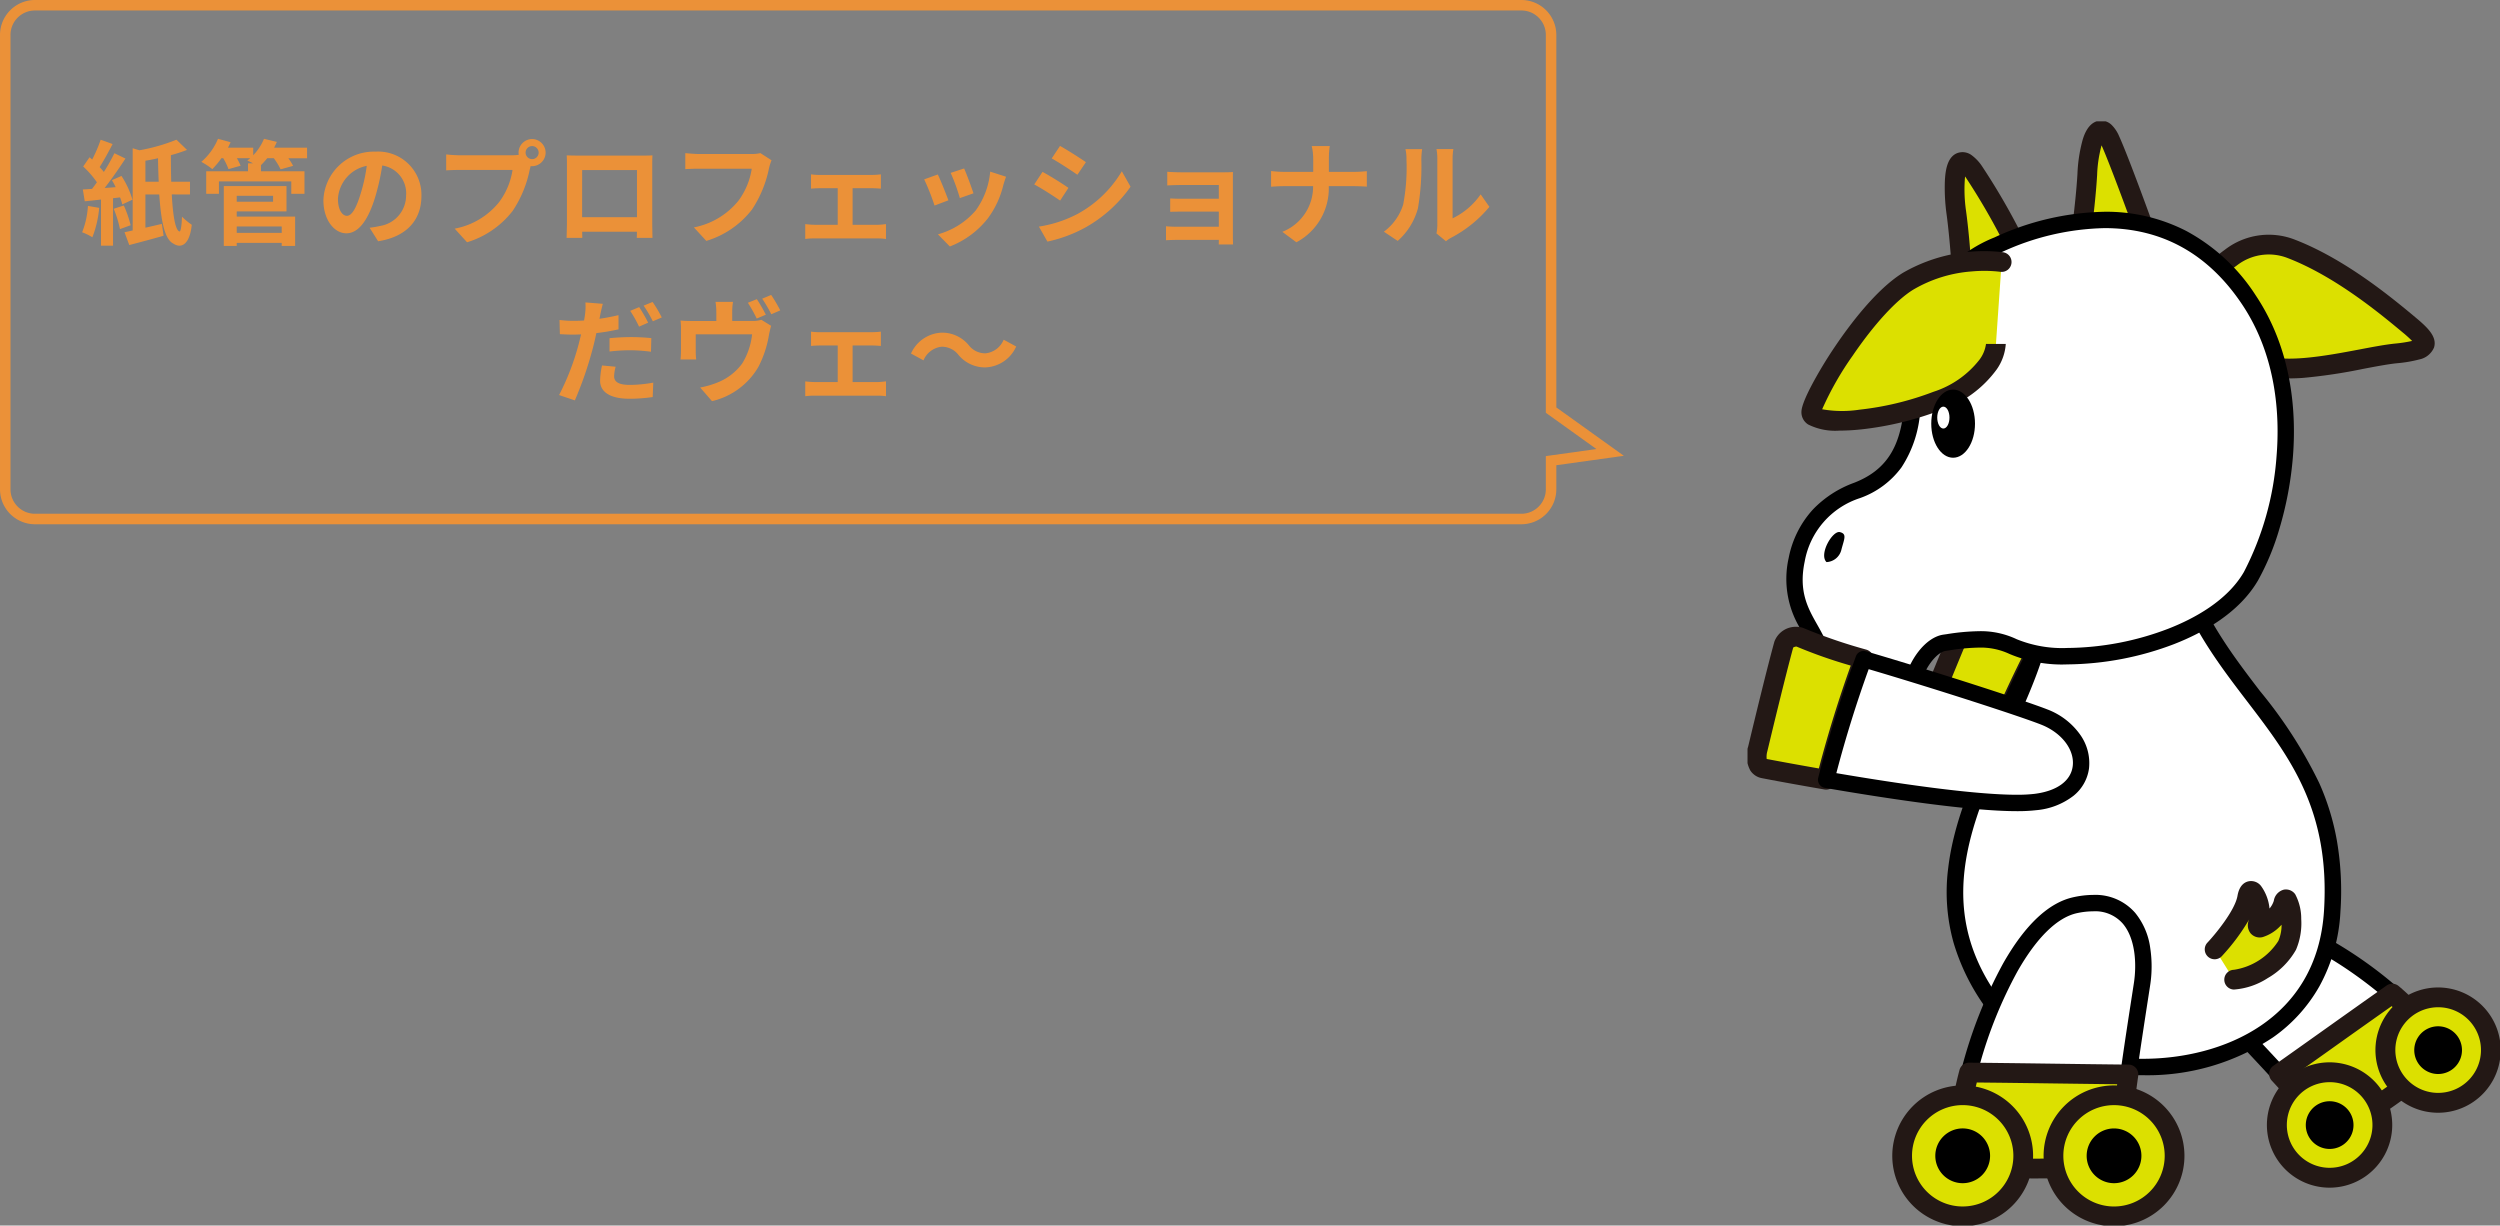
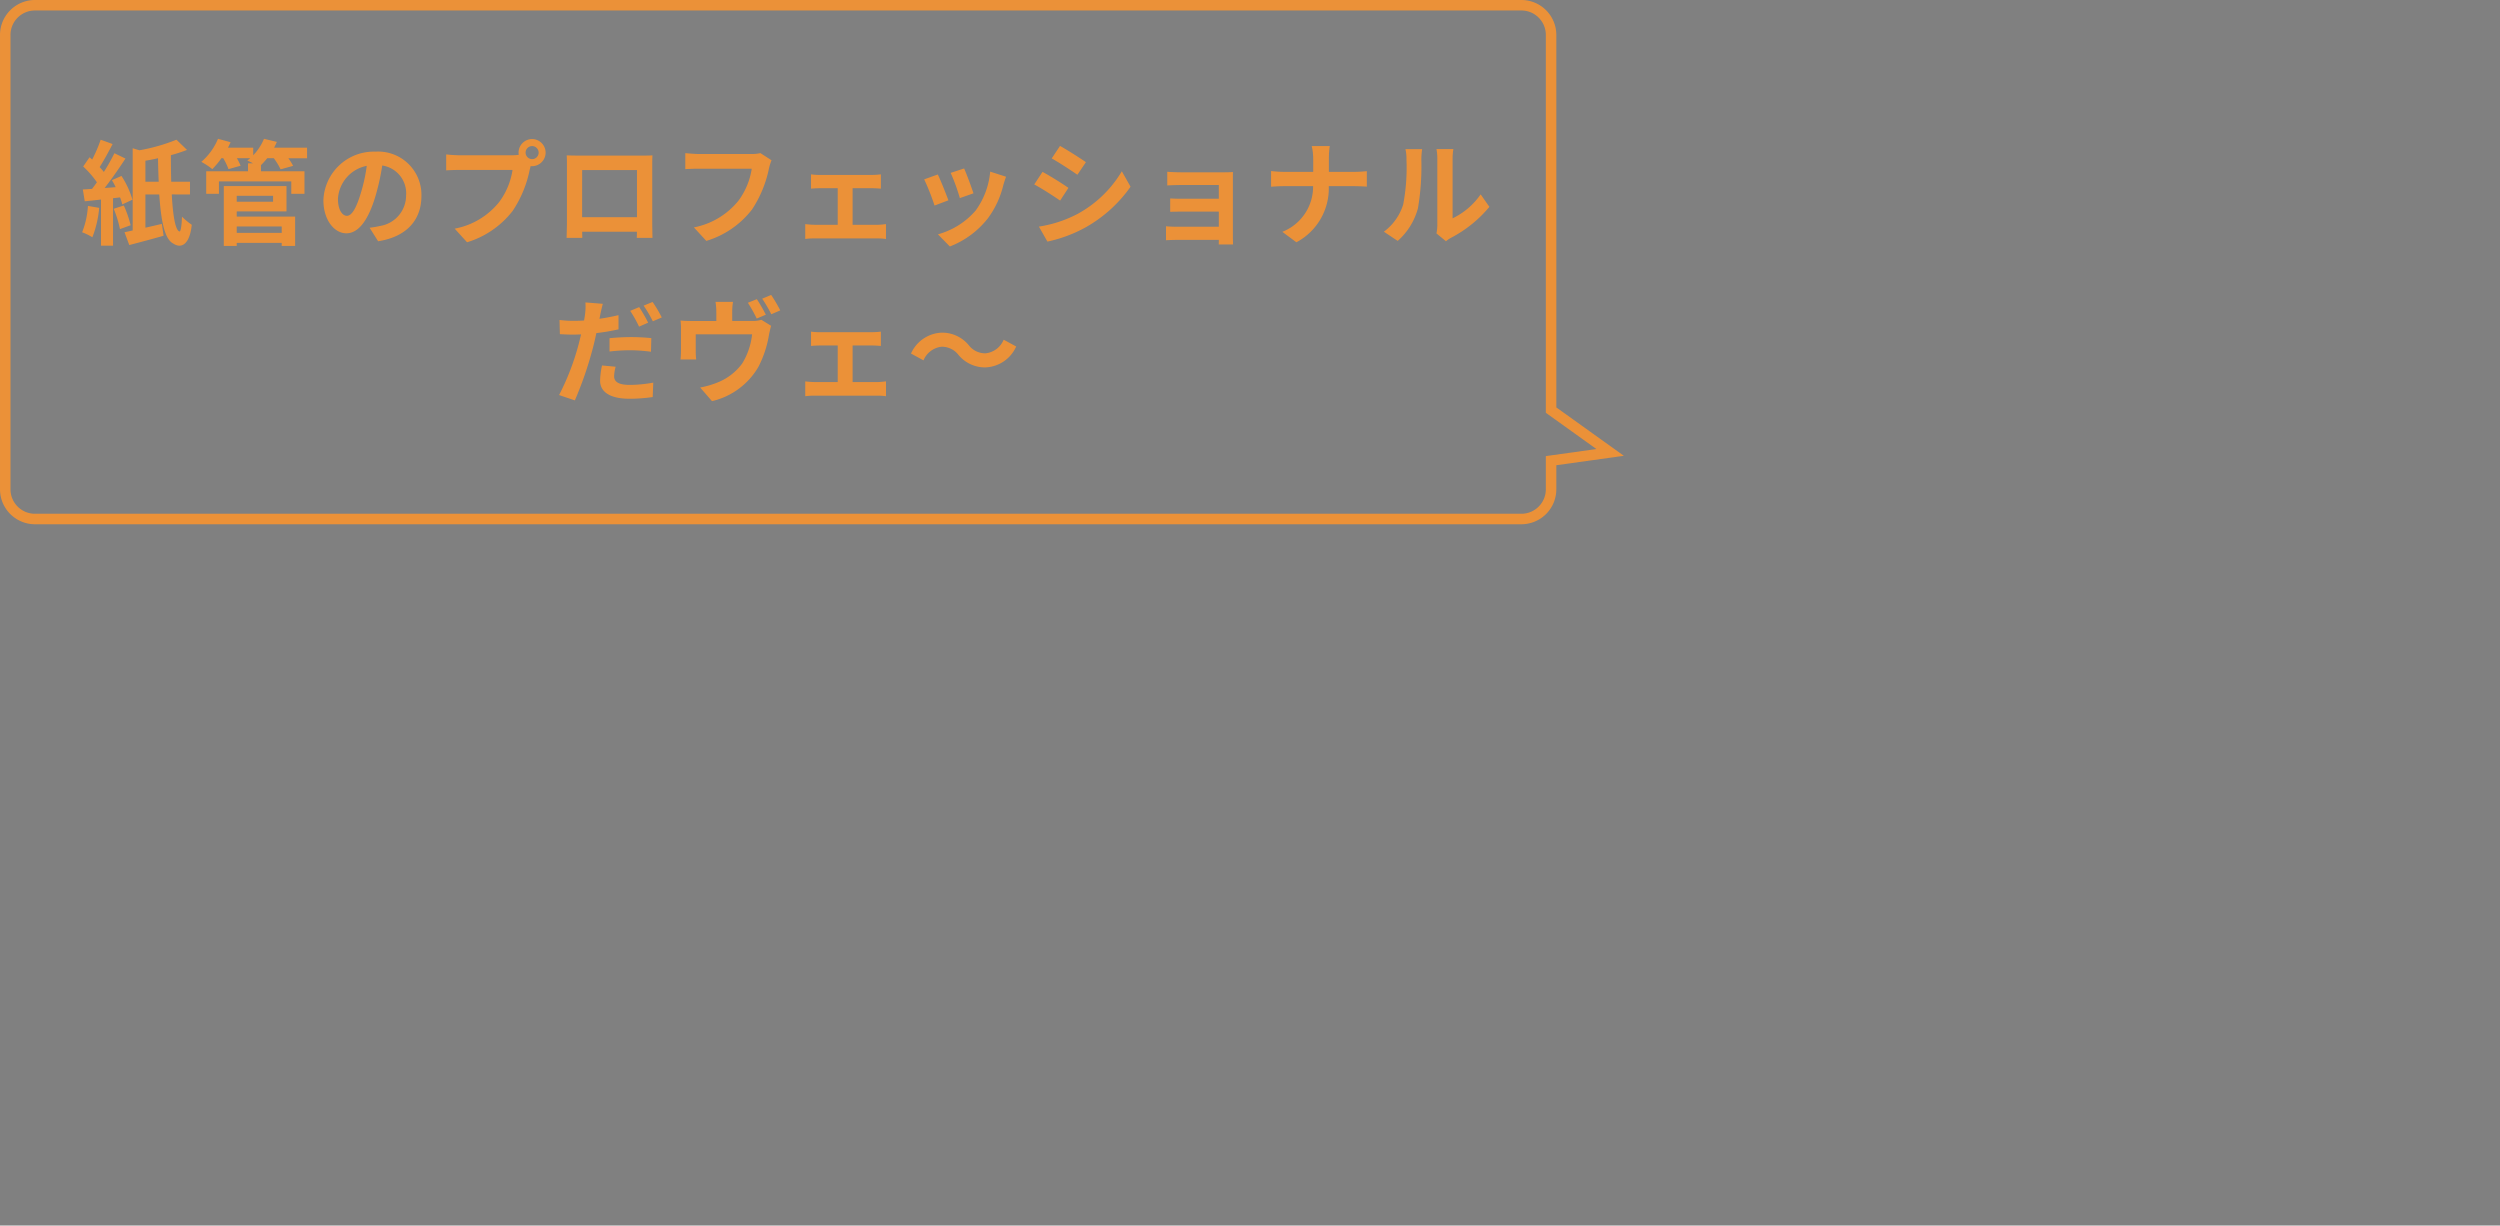
<svg xmlns="http://www.w3.org/2000/svg" width="286.122" height="140.259" viewBox="0 0 286.122 140.259">
  <rect x="0" y="0" width="286.122" height="140.259" fill="#808080" stroke="none" />
  <defs>
    <clipPath id="clip-path">
-       <path id="長方形_81" fill="none" d="M0 0h86.122v126.374H0z" />
+       <path id="長方形_81" fill="none" d="M0 0v126.374H0z" />
    </clipPath>
  </defs>
  <g id="dialog_illust" transform="translate(-914.473 -1846)">
    <g id="dialog" transform="translate(65.551 328)" fill="#eb9138">
      <path id="bg" d="M168.118 66.8a2.8 2.8 0 002.8-2.8v-3.8l5.789-.808-5.789-4.148V12a2.8 2.8 0 00-2.8-2.8H-2A2.8 2.8 0 00-4.8 12v52A2.8 2.8 0 00-2 66.8h170.118m0 1.2H-2a4 4 0 01-4-4V12a4 4 0 014-4h170.118a4 4 0 014 4v42.628l7.728 5.537-7.728 1.079V64a4 4 0 01-4 4z" transform="translate(854.923 1510)" />
      <path id="パス_4859" d="M-79.937-3.432A9.754 9.754 0 01-80.6-.416a6.517 6.517 0 011.17.572 12.007 12.007 0 00.78-3.367zm3.679-.975a5.475 5.475 0 01.247.806l1.17-.546A10.228 10.228 0 00-76.1-6.864l-1.092.481c.143.247.3.52.429.806l-1.261.091c.806-1.027 1.677-2.288 2.379-3.367l-1.261-.611a22.122 22.122 0 01-1.209 2.145c-.13-.169-.3-.364-.481-.559.468-.728 1.014-1.729 1.482-2.639l-1.365-.494a15.961 15.961 0 01-.975 2.275c-.1-.091-.195-.182-.3-.26l-.728 1.053a10.583 10.583 0 011.572 1.807c-.182.26-.377.52-.559.754-.377.026-.741.052-1.053.065l.221 1.352c.559-.052 1.2-.117 1.859-.2v5.283h1.378v-5.434zm-.728 1.3a12.986 12.986 0 01.715 2.327l1.222-.442a13.4 13.4 0 00-.78-2.262zm3.627-3.093v-2.406c.468-.078.962-.169 1.443-.286q.02 1.4.078 2.691zm5.1 1.456V-6.2h-2.145c-.026-.962-.039-2-.039-3.042a18.143 18.143 0 001.846-.6l-1.209-1.17A20.9 20.9 0 01-74.048-9.8l-.767-.234v9.41q-.507.117-.936.2l.546 1.469c1.144-.3 2.587-.676 3.926-1.066l-.195-1.352c-.637.143-1.274.3-1.885.429v-3.8h1.586c.195 2.925.585 5.109 1.6 5.616.936.624 1.885.1 2.119-2.145a8.26 8.26 0 01-1.119-.927c-.039 1.066-.143 1.755-.3 1.69-.481-.182-.741-1.9-.871-4.238zm10.5 3.666v.728h-5.148v-.728zm-.988-3.51v.676h-4.16v-.676zm-4.16 1.781h5.694v-2.9h-7.176v6.851h1.482V.793h5.148v.351h1.534V-2.21h-6.682zm8.047-7.293h-3.77q.176-.331.312-.663l-1.469-.351a5.994 5.994 0 01-1.235 1.884v-.87h-2.886c.1-.208.208-.416.3-.624l-1.443-.39a6.979 6.979 0 01-1.911 2.639 8.133 8.133 0 011.261.832 9.6 9.6 0 001.04-1.248h.208a6.635 6.635 0 01.6 1.248l1.391-.39a6.555 6.555 0 00-.429-.858h1.521c-.1.091-.221.182-.325.26.169.078.416.195.65.325h-.572v.91H-66.4v2.574h1.456V-6.24h8.281v1.417h1.508V-7.4h-4.979v-.7a8.729 8.729 0 00.715-.793h.754a7.664 7.664 0 01.78 1.274l1.43-.4a6.54 6.54 0 00-.546-.871h2.145zm13.091 5.525a4.951 4.951 0 00-5.252-5.07 5.776 5.776 0 00-5.967 5.564c0 2.2 1.2 3.783 2.639 3.783 1.417 0 2.535-1.612 3.315-4.238a26.291 26.291 0 00.78-3.523 3.214 3.214 0 012.73 3.432 3.528 3.528 0 01-2.964 3.484 10 10 0 01-1.212.207l.975 1.547c3.279-.511 4.956-2.444 4.956-5.187zm-9.555.325a4.092 4.092 0 013.3-3.77 19.513 19.513 0 01-.689 3.146C-49.244-3.12-49.751-2.3-50.3-2.3c-.5 0-1.024-.638-1.024-1.951zm21.476-5.278a.755.755 0 01.754-.754.752.752 0 01.741.754.749.749 0 01-.741.741.752.752 0 01-.754-.742zm-.806 0a1.44 1.44 0 00.026.247 5.609 5.609 0 01-.741.052h-6.019a14.475 14.475 0 01-1.547-.1V-7.5c.325-.026.949-.052 1.547-.052h6.045a8.169 8.169 0 01-1.521 3.666 8.522 8.522 0 01-5.1 3.055l1.417 1.56a10.441 10.441 0 005.226-3.6 13.123 13.123 0 001.95-4.732c.039-.117.065-.247.1-.39a.741.741 0 00.169.013 1.559 1.559 0 001.547-1.547 1.562 1.562 0 00-1.547-1.56 1.565 1.565 0 00-1.552 1.558zm5.512.312c.026.364.026.9.026 1.261V-1.6c0 .624-.039 1.755-.039 1.82h1.794c0-.039 0-.338-.013-.7h6.266c0 .377-.013.676-.013.7h1.794c0-.052-.026-1.3-.026-1.807v-6.37c0-.39 0-.871.026-1.261-.468.026-.962.026-1.287.026h-7.15c-.351.001-.845-.008-1.378-.025zm1.768 1.677h6.274v5.4h-6.279zM-1.7-8.658l-1.274-.819A4.358 4.358 0 01-4-9.373h-6.01c-.429 0-1.17-.065-1.56-.1v1.833c.338-.026.962-.052 1.547-.052h6.058A8.229 8.229 0 01-5.486-4.03a8.648 8.648 0 01-5.1 3.055L-9.165.572a10.4 10.4 0 005.226-3.588 13.36 13.36 0 001.95-4.732 5.678 5.678 0 01.289-.91zm4.521 1.612v1.638a13.93 13.93 0 011.027-.052h2.028v4.186H3.224a10.041 10.041 0 01-1.066-.078v1.7A7.679 7.679 0 013.224.286h7.189a6.853 6.853 0 01.987.065v-1.7c-.273.026-.637.078-.988.078H7.579V-5.46H9.8c.3 0 .689.026 1.014.052v-1.638a8.849 8.849 0 01-1.014.065H3.848a6.811 6.811 0 01-1.027-.065zm17.524-.676l-1.545.507a21.653 21.653 0 011.053 2.886l1.56-.546a42.416 42.416 0 00-1.068-2.847zm4.8.949l-1.82-.585A8.891 8.891 0 0121.658-2.9a8.747 8.747 0 01-4.316 2.718l1.365 1.391a10.152 10.152 0 004.355-3.224 10.482 10.482 0 001.768-3.809c.078-.26.156-.533.312-.949zm-7.813-.26l-1.56.559a26.258 26.258 0 011.183 3l1.586-.6c-.263-.726-.887-2.296-1.212-2.959zM31.317-10.3l-.949 1.43c.858.481 2.21 1.365 2.938 1.872l.975-1.443c-.676-.464-2.106-1.387-2.964-1.859zM28.9-1.066L29.874.65a15.819 15.819 0 004.342-1.612 15.7 15.7 0 005.174-4.667l-1-1.768a13.252 13.252 0 01-5.057 4.875A14.086 14.086 0 0128.9-1.066zm.416-6.266l-.949 1.443c.871.455 2.223 1.339 2.964 1.846l.948-1.457a37.264 37.264 0 00-2.964-1.832zm14.274-.013v1.573c.31-.028 1.13-.052 1.61-.052h4.29v1.573h-4.146c-.494 0-1.079-.013-1.417-.039v1.534c.3-.013.923-.026 1.417-.026h4.147v1.729h-4.914a11.155 11.155 0 01-1.131-.052v1.6c.221-.013.754-.039 1.118-.039h4.927c0 .2 0 .4-.013.52h1.638c0-.235-.016-.676-.016-.885v-6.526c0-.273 0-.7.013-.871a21.16 21.16 0 01-1 .026H45.2c-.48 0-1.273-.026-1.611-.065zm16.704-1.417v1.43h-3.38c-.52 0-1.053-.052-1.443-.091v1.794c.4-.026.923-.065 1.495-.065h3.315a5.551 5.551 0 01-3.523 5.226L58.37.728a6.983 6.983 0 003.705-6.422H65c.52 0 1.157.039 1.43.052V-7.41c-.273.026-.819.078-1.417.078h-2.925v-1.417a10.027 10.027 0 01.1-1.534h-2.063a6.5 6.5 0 01.169 1.521zM74.4-.286l1.092.9a2.778 2.778 0 01.559-.39 14.314 14.314 0 004.407-3.549l-1-1.43a8.232 8.232 0 01-3.211 2.743v-6.8a6.6 6.6 0 01.091-1.131H74.4a5.763 5.763 0 01.1 1.118v7.579a4.947 4.947 0 01-.1.96zm-6.02-.195L69.966.572a7.622 7.622 0 002.314-3.731 28.683 28.683 0 00.39-5.59 8.562 8.562 0 01.091-1.183H70.85a4.933 4.933 0 01.117 1.2 22.4 22.4 0 01-.377 5.148 6.133 6.133 0 01-2.21 3.103zm-87.919 15.452l-1.56-.143a8.849 8.849 0 00-.221 1.742c0 1.313 1.183 2.067 3.367 2.067a18.657 18.657 0 002.652-.195l.065-1.651a15.206 15.206 0 01-2.7.26c-1.391 0-1.781-.429-1.781-1a4.558 4.558 0 01.178-1.08zm-1.469-7.2L-23 7.613a6.774 6.774 0 01-.039 1.326q-.039.312-.117.741-.6.039-1.17.039a12.724 12.724 0 01-1.638-.1l.039 1.625c.455.026.936.052 1.573.052.273 0 .559-.013.858-.026-.091.364-.182.741-.273 1.092a28.434 28.434 0 01-2.249 5.85l1.807.611a41.932 41.932 0 002.07-6.023c.143-.533.273-1.118.39-1.677a23.932 23.932 0 002.535-.429V9.069a24.87 24.87 0 01-2.184.416c.039-.169.078-.338.1-.481.056-.286.186-.871.29-1.235zm.767 3.939v1.521a19.455 19.455 0 012.509-.143 18.9 18.9 0 012.236.169l.039-1.56a22.861 22.861 0 00-2.288-.117 24.783 24.783 0 00-2.496.128zm3.393-3.562l-1.027.429a14.556 14.556 0 011.014 1.807l1.04-.455a17.882 17.882 0 00-1.027-1.783zm1.534-.585l-1.027.416a13.783 13.783 0 011.053 1.794l1.027-.442a14.35 14.35 0 00-1.053-1.77zm11.934-.327l-1.027.416a17.739 17.739 0 011.014 1.807l1.04-.442A19.035 19.035 0 00-3.38 7.236zm1.638-.481l-1.027.429a15.169 15.169 0 011.04 1.781L-.7 8.523a17.294 17.294 0 00-1.042-1.768zm-4.368.793h-2a7.407 7.407 0 01.091 1.2v.988h-2.771c-.494 0-.884-.013-1.326-.052a8.048 8.048 0 01.052 1.118v2.249a9.917 9.917 0 01-.052 1.092h1.794a7.673 7.673 0 01-.052-.962v-1.915h6.448A7.929 7.929 0 01-5.07 14.62a6.466 6.466 0 01-2.951 2.21 9.975 9.975 0 01-1.846.52l1.352 1.56a8.316 8.316 0 005.3-3.9 12.213 12.213 0 001.222-3.692c.052-.247.156-.741.247-1.027L-2.86 9.6a3.364 3.364 0 01-1.079.13H-6.2v-.986a7.406 7.406 0 01.09-1.196zm8.931 3.406v1.638a13.93 13.93 0 011.027-.052h2.028v4.186H3.224a10.041 10.041 0 01-1.066-.078v1.7a7.679 7.679 0 011.066-.065h7.189a6.853 6.853 0 01.988.065v-1.7c-.273.026-.637.078-.988.078H7.579V12.54H9.8c.3 0 .689.026 1.014.052v-1.638a8.849 8.849 0 01-1.014.065H3.848a6.811 6.811 0 01-1.027-.065zm16.874 2.665a3.933 3.933 0 003.068 1.43 4.018 4.018 0 003.537-2.392l-1.43-.78a2.539 2.539 0 01-2.067 1.56 2.379 2.379 0 01-1.937-.936 3.933 3.933 0 00-3.068-1.43 4.018 4.018 0 00-3.536 2.392l1.43.78a2.539 2.539 0 012.067-1.56 2.4 2.4 0 011.936.936z" transform="translate(938.923 1545)" />
    </g>
    <g id="illust" transform="translate(1114.474 1859.885)">
      <g id="グループ_106" clip-path="url(#clip-path)">
        <path id="パス_864" d="M59.588 99.251c4.671-1.967 13 3.175 18.236 7.7-4.287 3.015-8.6 6.11-12.966 9.191-2.223-2.42-4.58-4.9-6.218-6.631-2.6-2.744-4.874-7.812.947-10.26" transform="translate(-4.029 -7.118)" fill="#fff" />
        <path id="パス_865" d="M61.926 97.88c2.351 0 5.219.922 8.525 2.741a48.1 48.1 0 017.987 5.619.939.939 0 01-.074 1.478c-2.393 1.683-4.842 3.424-7.211 5.108a2049.278 2049.278 0 01-5.753 4.081.939.939 0 01-1.233-.132 629.671 629.671 0 00-5.766-6.154l-.442-.467a12.207 12.207 0 01-2.266-3.335 6.652 6.652 0 01-.58-4.1 5.143 5.143 0 011.289-2.457 8.037 8.037 0 012.822-1.876 6.933 6.933 0 012.702-.506zm14.362 9c-4.2-3.447-10.145-7.126-14.362-7.126a5.076 5.076 0 00-1.973.358c-1.727.726-2.737 1.732-3 2.988-.413 1.963.954 4.263 2.372 5.761l.442.466c1.438 1.519 3.36 3.547 5.226 5.567 1.7-1.2 3.414-2.421 5.075-3.6 2.04-1.45 4.143-2.945 6.219-4.41z" transform="translate(-4.029 -7.118)" />
        <path id="パス_866" d="M81.72 110.693c1.887 2.154 2.157 4.206 1.19 5.116a73.6 73.6 0 01-8.831 6.328c-1.971 1.185-3.344.545-4.92-1.314a147.753 147.753 0 00-3.607-4.051c4.362-3.081 8.678-6.176 12.966-9.191a33.877 33.877 0 013.2 3.111" transform="translate(-4.722 -7.75)" fill="#dce000" />
        <path id="パス_867" d="M78.516 106.451a1.129 1.129 0 01.739.275 34.946 34.946 0 013.313 3.22 8 8 0 011.924 3.545 3.252 3.252 0 01-.808 3.14 74.593 74.593 0 01-9.023 6.473 4.7 4.7 0 01-2.439.762c-1.742 0-3.013-1.236-3.926-2.313-.934-1.1-2.1-2.412-3.578-4.017a1.131 1.131 0 01.181-1.688c1.924-1.359 3.868-2.741 5.748-4.078 2.371-1.685 4.822-3.428 7.219-5.114a1.128 1.128 0 01.65-.205zm-6.294 15.155a2.545 2.545 0 001.274-.438 73.235 73.235 0 008.64-6.183c.423-.4.218-1.852-1.266-3.547a30.091 30.091 0 00-2.431-2.419 1987.402 1987.402 0 00-6.481 4.594c-1.541 1.1-3.126 2.222-4.708 3.342a124.22 124.22 0 012.77 3.134c.888 1.05 1.567 1.517 2.202 1.517z" transform="translate(-4.722 -7.75)" fill="#231815" />
        <path id="パス_868" d="M79.737 117.514a6.037 6.037 0 118.4 1.535 6.039 6.039 0 01-8.4-1.535" transform="translate(-5.667 -7.783)" fill="#dce000" />
        <path id="パス_869" d="M84.706 121.25a7.169 7.169 0 114.069-1.27 7.164 7.164 0 01-4.069 1.27zm-.006-12.073a4.9 4.9 0 104.043 2.116 4.879 4.879 0 00-4.043-2.116z" transform="translate(-5.667 -7.783)" fill="#231815" />
        <path id="パス_870" d="M82.713 115.892a2.731 2.731 0 113.8.7 2.732 2.732 0 01-3.8-.7" transform="translate(-5.923 -8.04)" />
        <path id="パス_871" d="M66.359 126.754a6.036 6.036 0 118.4 1.535 6.041 6.041 0 01-8.4-1.535" transform="translate(-4.703 -8.449)" fill="#dce000" />
        <path id="パス_872" d="M71.327 130.491a7.172 7.172 0 114.069-1.272 7.164 7.164 0 01-4.069 1.272zm-.011-12.073a4.9 4.9 0 104.045 2.117 4.882 4.882 0 00-4.045-2.118z" transform="translate(-4.703 -8.449)" fill="#231815" />
        <path id="パス_873" d="M69.335 125.132a2.73 2.73 0 113.8.7 2.728 2.728 0 01-3.8-.7" transform="translate(-4.96 -8.705)" />
        <path id="パス_874" d="M30.055 57.146a1.545 1.545 0 00-1.977.487c-1.3 2.9-3.574 8.444-4.767 11.38-.478 1.17-.386 2.069.32 2.316 1.353.481 3.861 1.359 6.878 2.366a138.218 138.218 0 016.332-13 62.33 62.33 0 01-6.787-3.554" transform="translate(-1.658 -4.104)" fill="#dce000" />
        <path id="パス_875" d="M29.378 55.843a2.361 2.361 0 011.294.355 60.1 60.1 0 006.65 3.478 1.131 1.131 0 01.509 1.572 137.823 137.823 0 00-6.281 12.889 1.13 1.13 0 01-1.4.63 404.608 404.608 0 01-6.9-2.373 1.988 1.988 0 01-1.162-1.067 3.506 3.506 0 01.174-2.742c.534-1.314 3.28-8.05 4.781-11.413a2.543 2.543 0 012.335-1.329zm.089 2.269a.453.453 0 00-.089-.008.711.711 0 00-.3.067c-1.156 2.6-3.19 7.511-4.718 11.267a2.285 2.285 0 00-.214.873c1.126.4 3.185 1.122 5.737 1.981a140.06 140.06 0 015.392-11.084 55.2 55.2 0 01-5.808-3.096z" transform="translate(-1.658 -4.104)" fill="#231815" />
        <path id="パス_876" d="M57.263 69.855c-2.384-1.392-12.373-5.374-19.839-8.866a138 138 0 00-6.332 13c7.674 2.562 18.749 6.011 23.272 6.147 7.166.217 8.023-7.292 2.9-10.281" transform="translate(-2.24 -4.393)" fill="#fff" />
        <path id="パス_877" d="M37.425 60.05a.936.936 0 01.4.089c3.464 1.62 7.481 3.349 11.024 4.875 4.228 1.82 7.567 3.258 8.89 4.03a7.568 7.568 0 013.161 3.464 6.344 6.344 0 01.366 4.2 5.55 5.55 0 01-2.2 3.128 7.506 7.506 0 01-4.4 1.245c-.109 0-.22 0-.33-.005-4.547-.137-15.312-3.447-23.542-6.2a.939.939 0 01-.566-1.258A139.676 139.676 0 0136.6 60.533a.939.939 0 01.825-.483zM54.666 79.2c2.492 0 4.282-1.116 4.787-2.985a5.1 5.1 0 00-2.663-5.55c-1.224-.715-4.682-2.2-8.686-3.927-3.288-1.416-6.982-3.006-10.28-4.528a137.676 137.676 0 00-5.466 11.206C43.314 77.049 51.119 79.1 54.393 79.2h.273z" transform="translate(-2.24 -4.393)" />
        <path id="パス_878" d="M35.939 59.111c-1.018 14.526-19.027 29.846-5.084 47.057 7.733 9.549 36.6 9.368 37.909-11.764 1.2-19.356-12.2-23.675-17.359-38.778-2.614 2.831-13.144 3.922-15.466 3.485" transform="translate(-1.843 -4.007)" fill="#fff" />
        <path id="パス_879" d="M51.405 54.687a.939.939 0 01.889.636c1.947 5.7 5.14 9.883 8.228 13.925a52.128 52.128 0 016.745 10.474 28.079 28.079 0 012.025 6.587 34 34 0 01.409 8.153 19.756 19.756 0 01-2.41 8.548 17.893 17.893 0 01-5.309 5.841 25.864 25.864 0 01-14.873 4.327 28.8 28.8 0 01-9.814-1.664 16.389 16.389 0 01-7.17-4.754 24.6 24.6 0 01-4.7-8.751 21.544 21.544 0 01-.618-8.5c.639-5.481 3.031-10.737 5.344-15.82C32.475 68.583 34.67 63.76 35 59.043a.939.939 0 011.11-.857 7.268 7.268 0 001.262.077 38.63 38.63 0 007.37-.857c3-.642 5.124-1.5 5.971-2.419a.939.939 0 01.692-.3zm-4.3 56.612c9.073 0 19.943-4.44 20.718-16.953.711-11.512-3.907-17.558-8.8-23.958-2.955-3.868-6-7.858-8.061-13.212a18.453 18.453 0 01-5.832 2.069 40.953 40.953 0 01-7.762.9q-.314 0-.588-.01c-.551 4.728-2.679 9.4-4.924 14.336-4.506 9.9-9.165 20.137-.278 31.108 2.822 3.474 8.915 5.721 15.531 5.721z" transform="translate(-1.843 -4.007)" />
        <path id="パス_880" d="M48.375 12.486s-2.832-7.843-3.922-10.239-2.334-.862-2.614 3.922c-.218 3.7-.871 8.06-.871 8.06" transform="translate(-2.951 -.081)" fill="#dce000" />
        <path id="パス_881" d="M40.969 15.36a1.131 1.131 0 01-1.119-1.3c.006-.043.648-4.352.861-7.959a17.094 17.094 0 01.6-3.918c.148-.478.6-1.931 1.814-2.157a1.728 1.728 0 011.553.524 3.982 3.982 0 01.8 1.228c1.1 2.409 3.839 10 3.956 10.322a1.13 1.13 0 01-2.127.768c-.028-.077-2.739-7.577-3.835-10.037a14.819 14.819 0 00-.509 3.4c-.219 3.711-.855 7.982-.882 8.162a1.131 1.131 0 01-1.112.967z" transform="translate(-2.951 -.081)" fill="#231815" />
        <path id="パス_882" d="M32.943 15.313a76.453 76.453 0 00-5.2-9.188c-2.441-3.407-2.386 1.862-2.006 4.67.525 3.884.737 8.693.737 8.693" transform="translate(-1.84 -.361)" fill="#dce000" />
        <path id="パス_883" d="M26.472 20.618a1.13 1.13 0 01-1.129-1.081c0-.048-.216-4.8-.728-8.591a21.991 21.991 0 01-.19-3.709c.059-1.27.275-2.787 1.417-3.237a1.738 1.738 0 011.681.263 4.965 4.965 0 011.138 1.208 76.5 76.5 0 015.3 9.359 1.131 1.131 0 01-2.04.975 75.788 75.788 0 00-5.1-9.017l-.084-.115a17.08 17.08 0 00.118 3.975c.526 3.89.737 8.6.746 8.795a1.13 1.13 0 01-1.08 1.179z" transform="translate(-1.84 -.361)" fill="#231815" />
        <path id="パス_884" d="M56.7 19.381s3.922-5.882 9.586-3.7 10.892 6.535 13.507 8.713 2.613 2.832-1.526 3.268-12.635 3.05-16.339.872" transform="translate(-4.084 -1.094)" fill="#dce000" />
        <path id="パス_885" d="M66.1 30.517a9.338 9.338 0 01-4.752-1.011 1.131 1.131 0 111.152-1.949c2.38 1.4 7.727.386 11.632-.355 1.491-.283 2.9-.55 4.016-.667a15.808 15.808 0 002-.306 14.477 14.477 0 00-1.076-.97l-.01-.008c-2.5-2.081-7.7-6.41-13.179-8.517a5.944 5.944 0 00-5.805.864 10.524 10.524 0 00-2.436 2.413 1.13 1.13 0 11-1.88-1.256 12.665 12.665 0 012.955-2.964 8.2 8.2 0 017.977-1.167c5.831 2.241 11.223 6.732 13.814 8.89l.01.009c1.392 1.16 2.513 2.221 2.139 3.451a2.32 2.32 0 01-1.676 1.37 15.043 15.043 0 01-2.593.44c-1.023.108-2.387.366-3.831.64a61.094 61.094 0 01-6.917 1.037q-.811.056-1.54.056z" transform="translate(-4.084 -1.094)" fill="#231815" />
        <path id="パス_886" d="M58.041 52.931c-4.793 8.277-21.568 10.892-27.232 8.06-2.6-1.3-5.686-.741-7.842-.435-1.525.218-3.268 2.4-3.849 5.157-.636 3.016.437 6.246-2.177 2.613-2.157-2.992-1.11-5.735-1.889-4.646-.728 1.015-1.815.654-2.034 3.629-.264 3.585.68 4.452-1.706 1.2-2-2.719-1.8-5.548-2.941-8.06-1.089-2.4-3.34-4.612-2.324-9.4a10.325 10.325 0 016.9-7.915c3.557-1.379 5.881-3.921 6.318-9.585s0-14.162 9.8-18.518 21.351-4.793 28.757 6.317 3.407 26.082.218 31.59" transform="translate(-.417 -.876)" fill="#fff" />
        <path id="パス_887" d="M12.9 71.469a1.366 1.366 0 01-1.045-.638c-.169-.211-.383-.508-.68-.919-.178-.247-.381-.527-.618-.851a13.73 13.73 0 01-2.169-5.351 15.471 15.471 0 00-.872-2.876c-.212-.467-.481-.941-.765-1.444a10.914 10.914 0 01-1.622-8.544 11.423 11.423 0 012.8-5.572 12.391 12.391 0 014.674-3.024c3.645-1.413 5.355-4.039 5.721-8.781.039-.5.07-1.028.1-1.583a28.015 28.015 0 011.7-9.366 15.526 15.526 0 018.553-8.354 31.191 31.191 0 0112.606-2.94 20.025 20.025 0 019.341 2.194 21.677 21.677 0 017.972 7.4c4.229 6.343 4.638 13.558 4.237 18.493a40.168 40.168 0 01-1.54 8.187 28.779 28.779 0 01-2.439 5.9c-2.193 3.787-6.411 6.052-9.563 7.286a34.977 34.977 0 01-12.256 2.344 15.381 15.381 0 01-6.645-1.2 7.74 7.74 0 00-3.516-.721 23.407 23.407 0 00-3.371.317l-.4.058c-1.039.149-2.553 2-3.062 4.42a14.749 14.749 0 00-.238 2.446 10.444 10.444 0 01-.1 1.293c-.194 1.111-.915 1.231-1.216 1.232-.664 0-1.2-.468-2.306-2a8.748 8.748 0 01-1.527-3.583c-.348.3-.6.727-.7 2.087a20.821 20.821 0 00-.034 2.282c.022.744.034 1.155-.31 1.508a.986.986 0 01-.71.3zm2.4-8.969a1.032 1.032 0 011.009.906 5.037 5.037 0 01.062.518 7.243 7.243 0 001.329 3.852c.081.113.157.216.227.31a15.331 15.331 0 01.269-2.568c.647-3.074 2.639-5.607 4.635-5.893l.4-.057a25.269 25.269 0 013.641-.337 9.558 9.558 0 014.355.919 13.8 13.8 0 005.806 1 33.026 33.026 0 0011.572-2.215c2.873-1.124 6.7-3.161 8.622-6.478a34.064 34.064 0 003.741-13.3c.377-4.639 0-11.406-3.928-17.3-3.874-5.811-9.173-8.757-15.75-8.757a29.339 29.339 0 00-11.844 2.778c-8.4 3.731-8.81 10.6-9.142 16.117-.034.563-.066 1.095-.106 1.614a13.338 13.338 0 01-2.16 6.873A10.057 10.057 0 0113.285 44a9.339 9.339 0 00-6.319 7.234c-.728 3.434.364 5.364 1.42 7.23.305.539.593 1.049.84 1.592a17.124 17.124 0 01.991 3.222 11.932 11.932 0 001.826 4.635c.009-.214.021-.439.038-.675.173-2.346.879-3.046 1.715-3.661a2.039 2.039 0 00.493-.446A1.263 1.263 0 0115.3 62.5z" transform="translate(-.417 -.876)" />
        <path id="パス_888" d="M29.652 17.349a17.539 17.539 0 00-10.675 2.179C13.966 22.578 7.866 33.035 7.866 34.56s7.625 1.307 14.379-1.308S29 26.717 29 26.717" transform="translate(-.567 -1.241)" fill="#dce000" />
        <path id="パス_889" d="M11.087 36.641a6.947 6.947 0 01-3.574-.7 1.652 1.652 0 01-.777-1.386c0-.238 0-.87 1.16-3.087a48.793 48.793 0 012.71-4.489c1.577-2.335 4.685-6.535 7.783-8.421a18.566 18.566 0 0111.435-2.331 1.13 1.13 0 01-.342 2.235 15.693 15.693 0 00-3.262-.04 15.429 15.429 0 00-6.655 2.067c-1.955 1.19-4.49 3.947-6.955 7.563a35.34 35.34 0 00-3.5 6.144 13.135 13.135 0 004.273.047 34.047 34.047 0 008.454-2.043 10.9 10.9 0 005.263-3.659 3.853 3.853 0 00.764-1.846v.022h2.261a5.734 5.734 0 01-1.025 2.9 12.944 12.944 0 01-6.451 4.689 36.367 36.367 0 01-9.037 2.19 24.643 24.643 0 01-2.525.145z" transform="translate(-.567 -1.241)" fill="#231815" />
        <path id="パス_890" d="M11.414 52.724a1.84 1.84 0 01-1.694 1.371c-.9-.9.7-3.645 1.541-3.431s.473.793.153 2.06" transform="translate(-.681 -3.649)" />
        <path id="パス_891" d="M27.667 36.985c0 2.155-1.122 3.9-2.506 3.9s-2.5-1.743-2.5-3.9 1.121-3.9 2.5-3.9 2.506 1.746 2.506 3.9" transform="translate(-1.632 -2.383)" />
        <path id="パス_892" d="M24.8 36.442c0 .691-.311 1.253-.7 1.253s-.7-.561-.7-1.253.311-1.253.7-1.253.7.56.7 1.253" transform="translate(-1.686 -2.535)" fill="#fff" />
        <path id="パス_893" d="M57.637 101.591s3.267-3.486 3.7-5.882 1.962 1.307 1.307 2.832 2.309-.29 2.834-2.179c.543-1.961 1.524 2.615.434 4.793a8.4 8.4 0 01-6.1 3.921" transform="translate(-4.152 -6.838)" fill="#dce000" />
        <path id="パス_894" d="M59.816 106.206a1.131 1.131 0 010-2.261 7.347 7.347 0 005.088-3.3 4.6 4.6 0 00.372-1.856 8.318 8.318 0 01-.184.186 4.737 4.737 0 01-1.972 1.225 1.365 1.365 0 01-1.4-.441 1.5 1.5 0 01-.142-1.6 23.534 23.534 0 01-3.118 4.2 1.131 1.131 0 11-1.65-1.546c.846-.9 3.108-3.62 3.415-5.311.063-.348.256-1.407 1.2-1.667a1.439 1.439 0 011.5.52 5.222 5.222 0 01.969 2.579 2.587 2.587 0 00.491-.88 1.558 1.558 0 011.157-1.283 1.3 1.3 0 011.294.531 5.923 5.923 0 01.688 2.836 7.71 7.71 0 01-.6 3.517 8.681 8.681 0 01-3.231 3.239 8.187 8.187 0 01-3.877 1.312z" transform="translate(-4.152 -6.838)" fill="#231815" />
        <path id="パス_895" d="M6.122 63.647a1.545 1.545 0 00-1.879.779C3.4 67.495 1.99 73.319 1.255 76.395c-.294 1.233-.069 2.108.669 2.248 1.41.269 4.022.755 7.156 1.294a138 138 0 014.29-13.807 62.418 62.418 0 01-7.248-2.482" transform="translate(-.081 -4.579)" fill="#dce000" />
        <path id="パス_896" d="M5.671 62.431a2.215 2.215 0 01.913.185 60.127 60.127 0 007.1 2.429 1.13 1.13 0 01.741 1.477 137.618 137.618 0 00-4.254 13.693 1.131 1.131 0 01-1.287.834c-3.424-.588-6.16-1.1-7.177-1.3A1.991 1.991 0 01.4 78.873a3.52 3.52 0 01-.244-2.74c.606-2.538 2.112-8.788 3-12.005a2.607 2.607 0 012.515-1.697zm.017 2.261h-.017a.707.707 0 00-.361.115c-.878 3.208-2.357 9.345-2.956 11.851a2.294 2.294 0 00-.078.9c.991.189 3.193.6 5.971 1.086a140.407 140.407 0 013.648-11.774 55.269 55.269 0 01-6.206-2.178z" transform="translate(-.081 -4.579)" fill="#231815" />
        <path id="パス_897" d="M34.651 72.954c-2.569-1.011-12.757-4.3-20.664-6.624A138 138 0 009.7 80.136c7.974 1.374 19.444 3.1 23.935 2.549 7.116-.871 6.536-7.553 1.018-9.732" transform="translate(-.699 -4.778)" fill="#fff" />
        <path id="パス_898" d="M13.987 65.391a.939.939 0 01.265.038C22.4 67.821 32.469 71.085 35 72.08a8.143 8.143 0 013.728 2.836 5.609 5.609 0 011.057 3.906A4.845 4.845 0 0138 81.976a8.105 8.105 0 01-4.249 1.641 18.631 18.631 0 01-2.216.113c-5.381 0-14.93-1.451-21.993-2.668a.939.939 0 01-.75-1.158A139.7 139.7 0 0113.107 66a.939.939 0 01.88-.609zm17.544 16.461a16.8 16.8 0 001.987-.1c2.579-.316 4.182-1.471 4.4-3.17.239-1.866-1.247-3.822-3.612-4.756-2.4-.947-11.8-4-19.74-6.348a137.489 137.489 0 00-3.7 11.9c6.864 1.17 15.665 2.474 20.665 2.474z" transform="translate(-.699 -4.778)" />
-         <path id="パス_899" d="M39.528 96.645c-5.694 1.187-10.21 11.482-12.2 19.167 6.019.055 12.112.16 18.242.224.521-3.737 1.132-7.617 1.549-10.32.661-4.285-.495-10.559-7.589-9.071" transform="translate(-1.968 -6.946)" fill="#fff" />
        <path id="パス_900" d="M41.526 95.482a6.033 6.033 0 014.812 2.056 8.036 8.036 0 011.722 4.033 14.074 14.074 0 01-.015 4.287l-.207 1.341c-.4 2.591-.9 5.816-1.339 8.965a.94.94 0 01-.94.809c-2.8-.029-5.639-.068-8.382-.1-3.241-.044-6.593-.089-9.859-.119a.939.939 0 01-.9-1.174 52.749 52.749 0 014.8-12.248c2.524-4.448 5.254-7.006 8.114-7.6a10.736 10.736 0 012.194-.25zm3.227 19.605c.411-2.9.861-5.8 1.228-8.175l.207-1.34c.336-2.181.178-5.116-1.277-6.812a4.184 4.184 0 00-3.386-1.4 8.866 8.866 0 00-1.805.2c-2.277.475-4.651 2.788-6.866 6.691a49.909 49.909 0 00-4.3 10.63c2.881.029 5.809.069 8.651.107 2.469.037 5.017.072 7.548.1z" transform="translate(-1.968 -6.946)" />
        <path id="パス_901" d="M26.249 122.348c-.378 3.265.706 5.382 2.209 5.607a84.163 84.163 0 0012.47.214c2.638-.163 3.516-1.664 3.8-4.452.184-1.831.457-3.979.761-6.175-6.131-.065-12.224-.17-18.242-.225a38.944 38.944 0 00-.994 5.031" transform="translate(-1.885 -8.451)" fill="#dce000" />
        <path id="パス_902" d="M27.243 116.187h.01c3.3.03 6.691.076 9.967.12 2.709.037 5.509.075 8.276.1A1.131 1.131 0 0146.6 117.7a169.27 169.27 0 00-.756 6.132c-.242 2.421-1.013 5.23-4.85 5.468-1.01.064-3.154.133-5.472.133a56.8 56.8 0 01-7.237-.358 3.563 3.563 0 01-2.682-2.338 9.02 9.02 0 01-.482-4.517 40.059 40.059 0 011.022-5.183 1.131 1.131 0 011.1-.85zm16.949 2.471c-2.35-.027-4.709-.059-7-.09-2.98-.04-6.052-.082-9.066-.112a35.109 35.109 0 00-.752 4.022c-.324 2.8.557 4.254 1.254 4.358a52.977 52.977 0 006.9.333c2.269 0 4.353-.067 5.33-.129 1.635-.1 2.462-.641 2.742-3.437.136-1.368.335-3.027.592-4.945z" transform="translate(-1.885 -8.451)" fill="#231815" />
        <path id="パス_903" d="M32.929 127.051A6.928 6.928 0 1026 133.979a6.929 6.929 0 006.929-6.927" transform="translate(-1.374 -8.653)" fill="#dce000" />
        <path id="楕円形_6" d="M6.928-1.131a8.058 8.058 0 11-8.059 8.059 8.067 8.067 0 018.059-8.059zm0 13.855a5.8 5.8 0 10-5.8-5.8 5.8 5.8 0 005.8 5.801z" transform="translate(17.699 111.47)" fill="#231815" />
        <path id="パス_904" d="M29.429 127.346a3.134 3.134 0 10-3.134 3.131 3.136 3.136 0 003.134-3.131" transform="translate(-1.668 -8.947)" />
        <path id="パス_905" d="M51.594 127.051a6.929 6.929 0 10-6.929 6.927 6.927 6.927 0 006.929-6.927" transform="translate(-2.718 -8.653)" fill="#dce000" />
        <path id="楕円形_7" d="M6.929-1.131a8.06 8.06 0 11-8.06 8.06 8.069 8.069 0 018.06-8.06zm0 13.858a5.8 5.8 0 10-5.8-5.8 5.805 5.805 0 005.8 5.801z" transform="translate(35.017 111.469)" fill="#231815" />
        <path id="パス_906" d="M48.094 127.346a3.133 3.133 0 10-3.134 3.131 3.135 3.135 0 003.134-3.131" transform="translate(-3.013 -8.947)" />
      </g>
    </g>
  </g>
</svg>